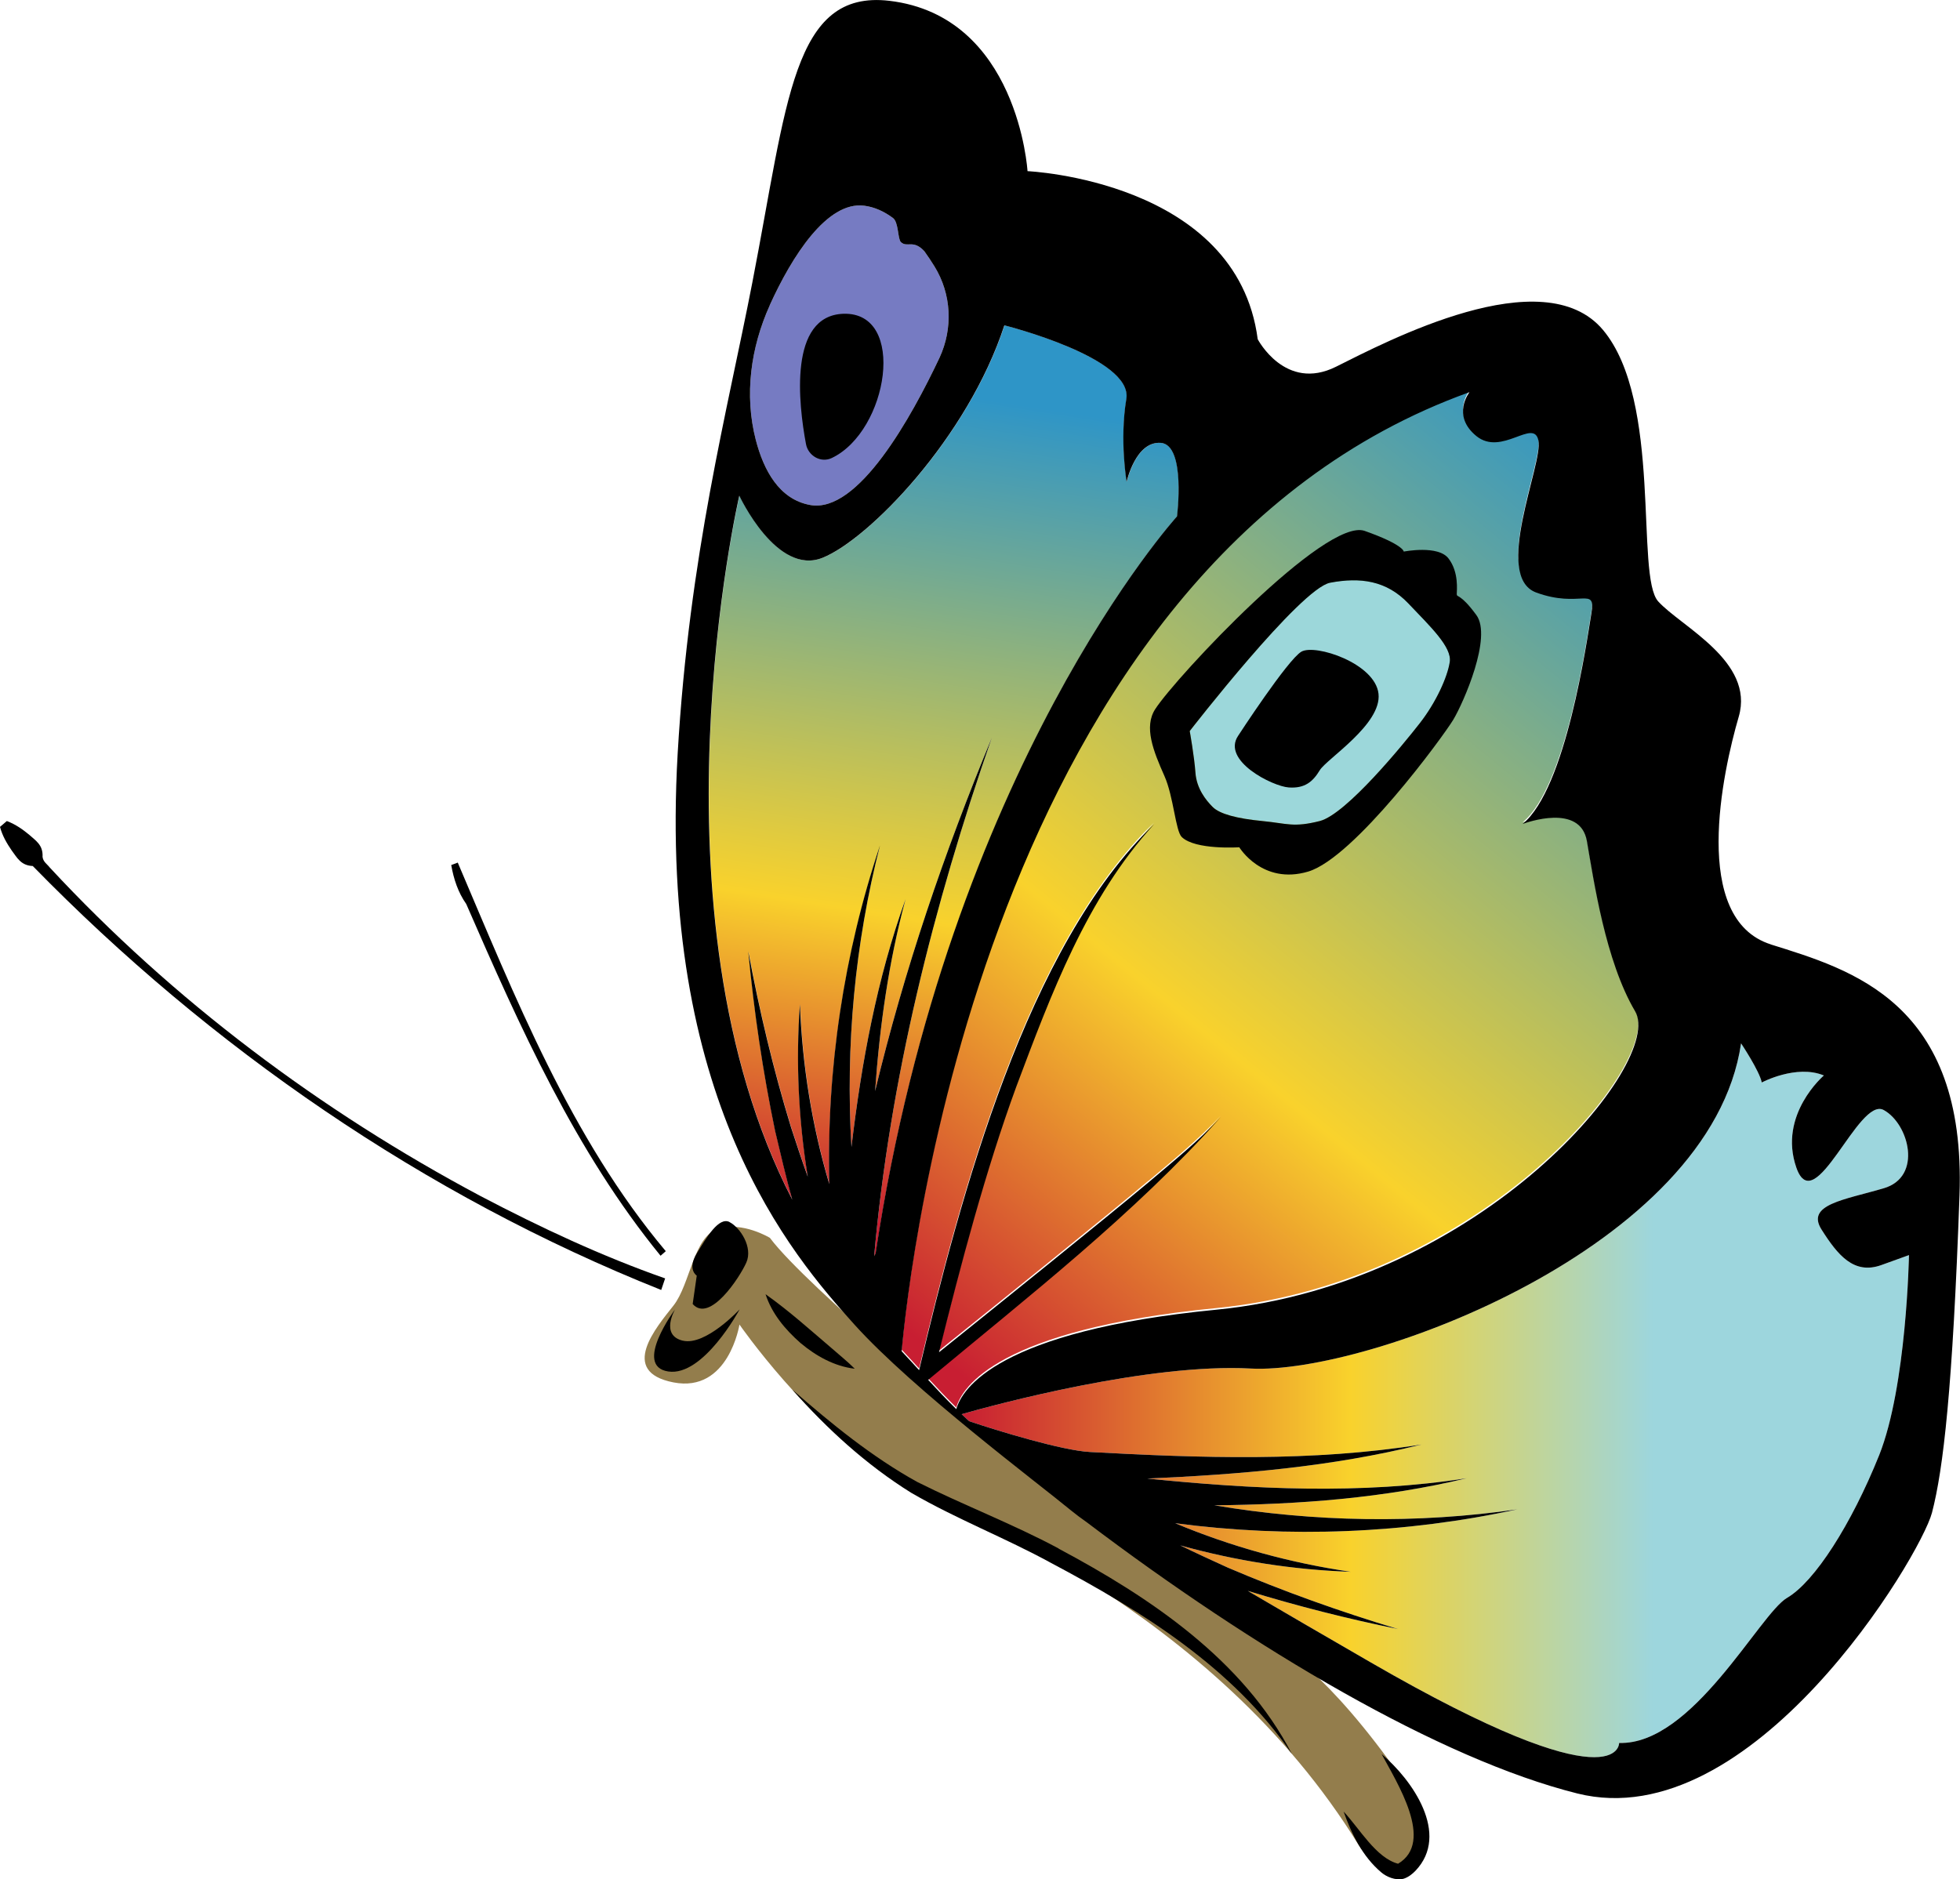
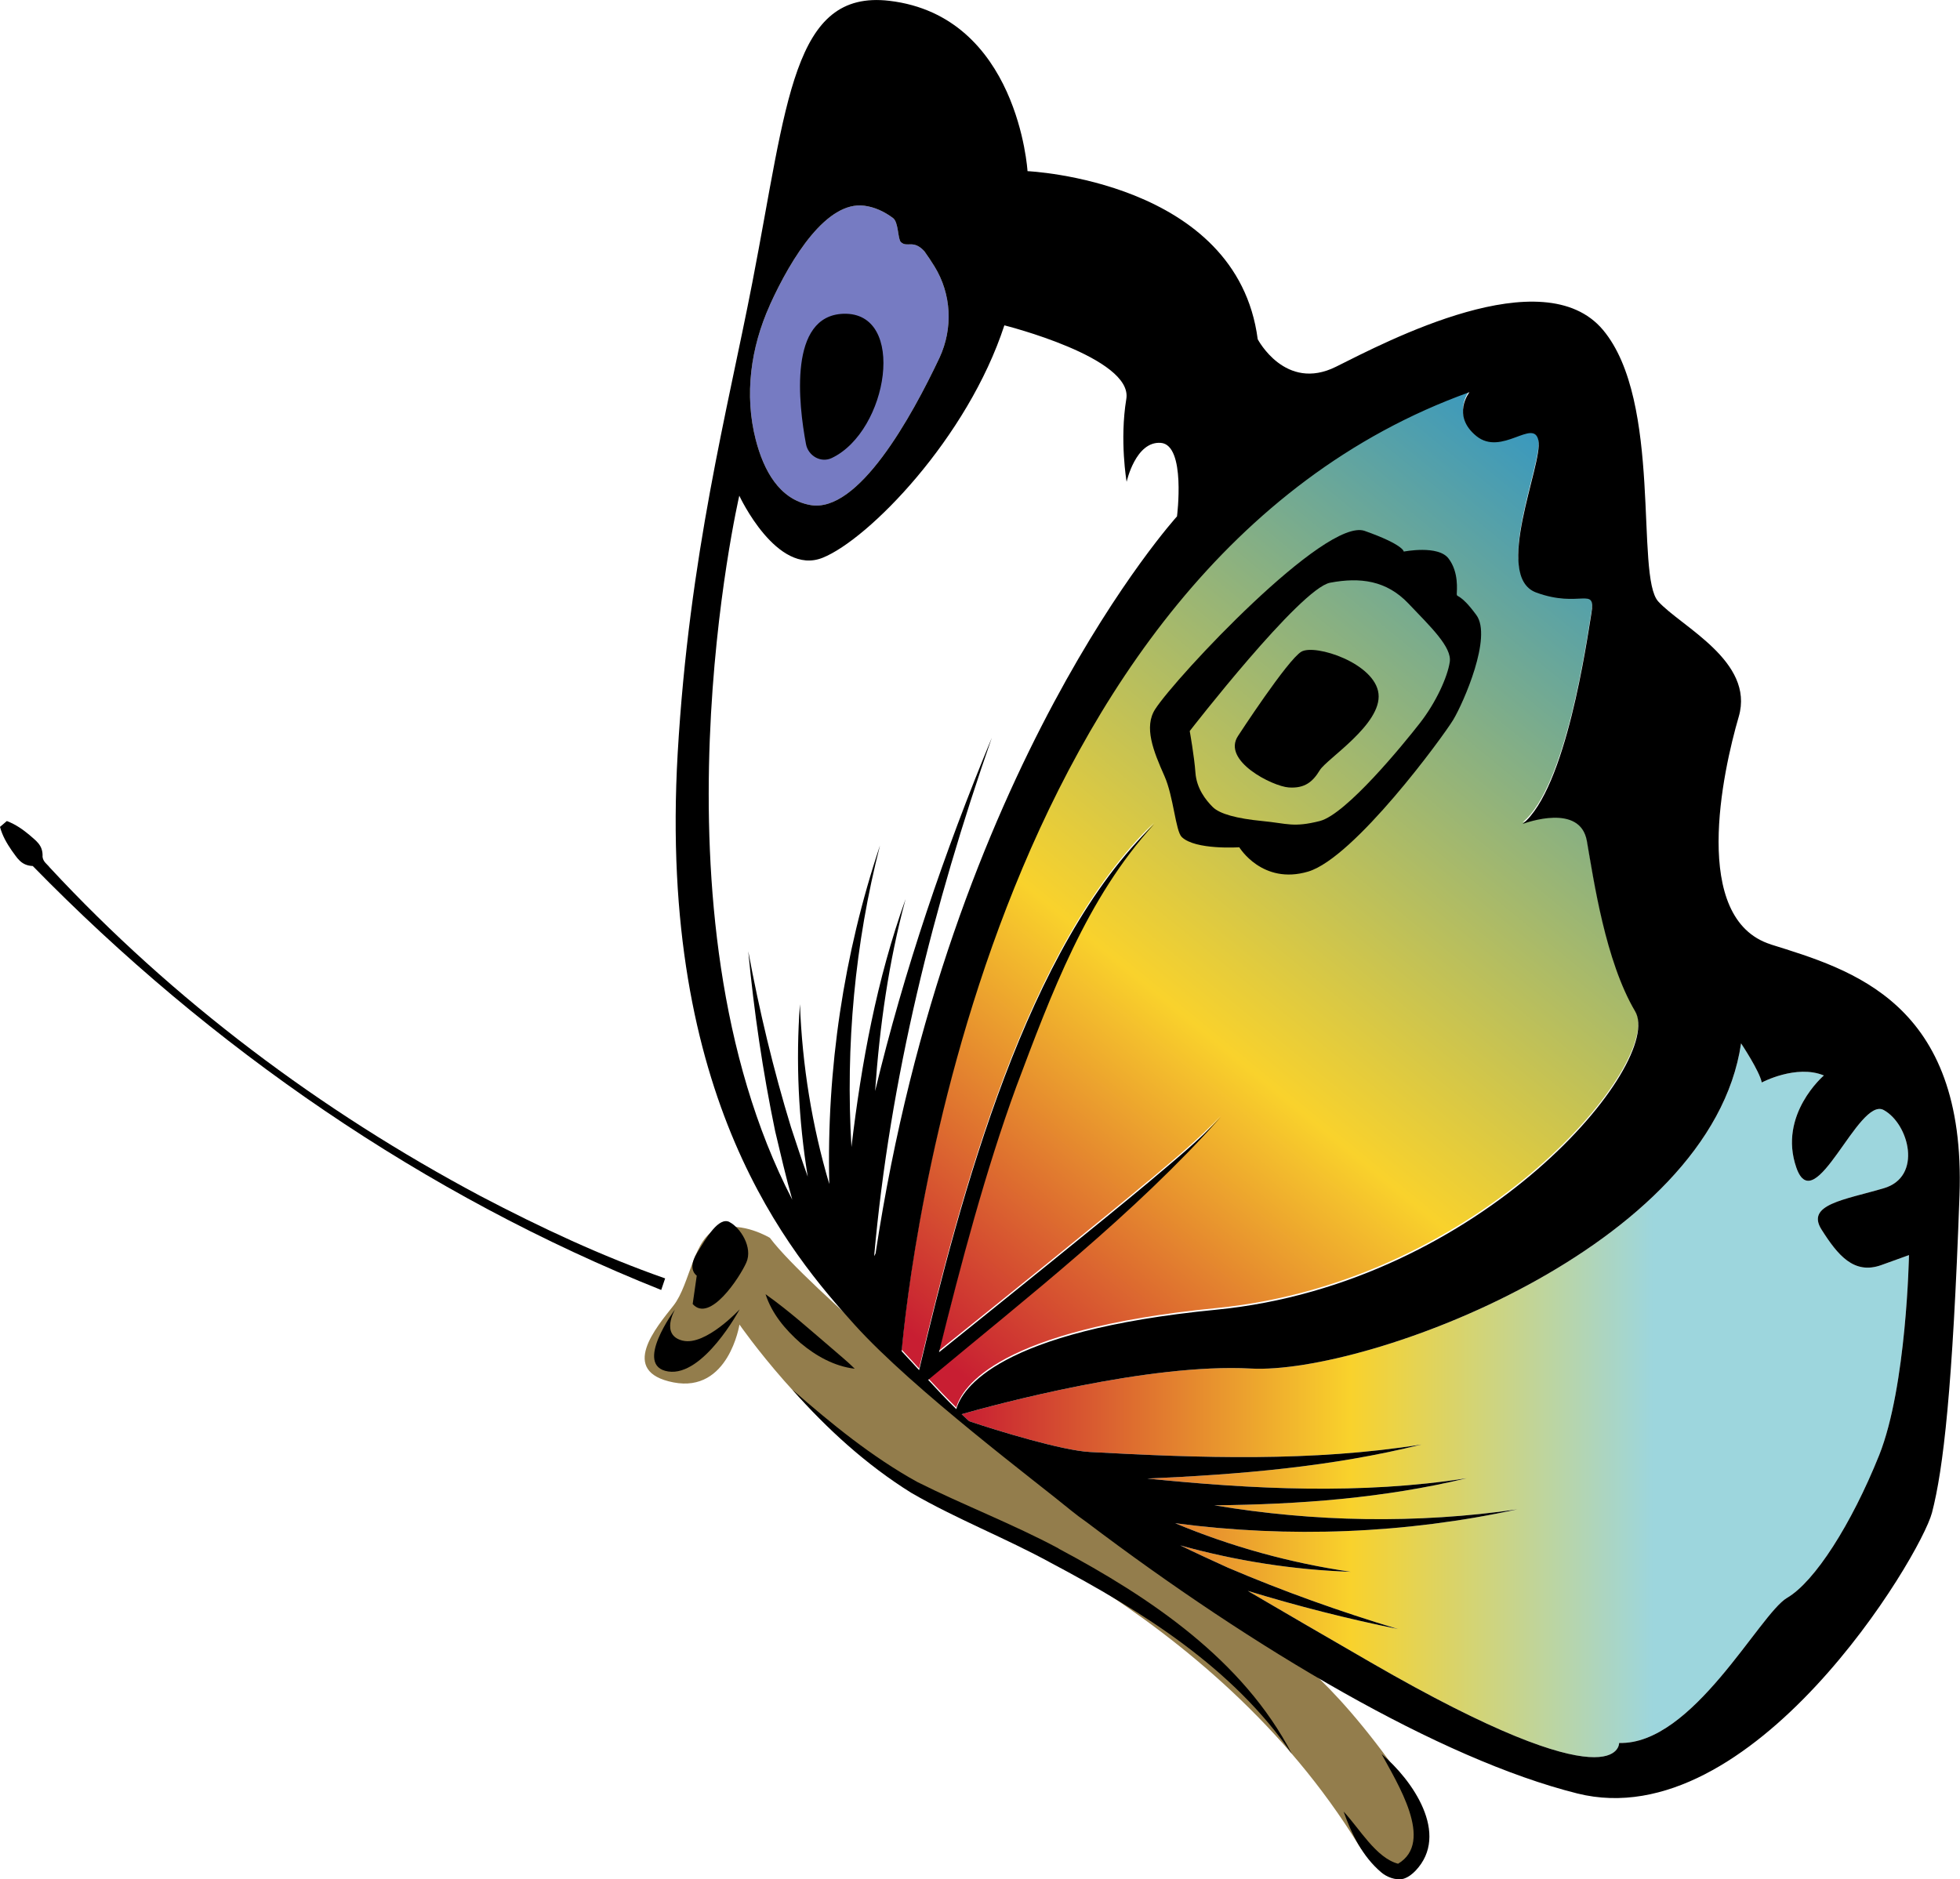
<svg xmlns="http://www.w3.org/2000/svg" xmlns:xlink="http://www.w3.org/1999/xlink" id="Layer_2" data-name="Layer 2" viewBox="0 0 120.23 115.29">
  <defs>
    <style> .cls-1 { fill: url(#linear-gradient-3); } .cls-2 { fill: url(#linear-gradient-2); } .cls-3 { fill: url(#linear-gradient); } .cls-4 { fill: #937d4c; } .cls-5 { fill: #9cd7da; } .cls-6 { fill: #767bc2; } </style>
    <linearGradient id="linear-gradient" x1="58.97" y1="84.36" x2="103.02" y2="30.52" gradientUnits="userSpaceOnUse">
      <stop offset="0" stop-color="#c81e32" />
      <stop offset=".37" stop-color="#f9d22c" />
      <stop offset="1" stop-color="#2e95c7" />
    </linearGradient>
    <linearGradient id="linear-gradient-2" x1="51.87" y1="74.83" x2="59.77" y2="24.38" xlink:href="#linear-gradient" />
    <linearGradient id="linear-gradient-3" x1="58.99" y1="85.91" x2="117.1" y2="85.91" gradientUnits="userSpaceOnUse">
      <stop offset="0" stop-color="#c81e32" />
      <stop offset=".41" stop-color="#f9d22c" />
      <stop offset=".73" stop-color="#9dd6dd" />
    </linearGradient>
  </defs>
  <g id="Layer_1-2" data-name="Layer 1">
    <g>
      <path class="cls-3" d="M70.46,72.43c-2.65,2.22-9.3,7.57-12.86,10.43,1.34-5.4,2.86-11.15,4.74-16.29,2.13-5.66,4.31-11.58,8.46-16.11-7.81,7.48-11.87,22.74-14.42,33.5-.36-.39-.71-.78-1.07-1.16.44-4.91,5.15-48.18,34.83-58.84,0,0-1.13,1.42.42,2.69,1.56,1.27,3.53-1.13,3.81.28.29,1.41-2.82,8.33-.14,9.32,2.69.99,3.67-.43,3.39,1.27-.28,1.69-1.55,10.75-4.22,12.93.22-.08,3.53-1.28,3.94,1.04.42,2.4,1.13,7.35,2.96,10.45,1.84,3.11-9.31,16.71-25.69,18.31-13.42,1.31-15.6,4.86-15.95,6.1-.59-.58-1.16-1.18-1.72-1.79,6.18-5.15,12.6-10.13,17.96-16.13-1.36,1.46-2.91,2.71-4.43,4Z" />
-       <path class="cls-5" d="M73.33,47.4c-.07-.99-.35-2.55-.35-2.55,0,0,6.78-8.75,8.61-9.1,1.84-.35,3.46-.14,4.8,1.27,1.34,1.41,2.69,2.68,2.54,3.6-.14.92-.84,2.47-1.83,3.74s-4.51,5.59-6.14,6.01c-1.63.41-1.98.15-3.53,0-1.55-.15-2.61-.43-3.04-.86-.42-.42-.99-1.13-1.06-2.11Z" />
-       <path class="cls-2" d="M53.99,51.87c-2.23,6.67-3.28,13.73-3.11,20.77-1.06-3.57-1.66-7.29-1.8-11.03-.26,3.52-.09,7.08.48,10.58-.37-1.03-.71-2.06-1.03-3.04-1.08-3.53-1.94-7.14-2.62-10.79.35,3.7.89,7.38,1.65,11.04.34,1.42.66,2.83,1.05,4.2-9.16-17.7-3.25-43.19-3.25-43.19,0,0,2.29,4.94,5.11,3.81,2.82-1.13,8.89-7.34,11.15-14.26,0,0,7.91,1.98,7.48,4.52-.42,2.54.02,5.08.02,5.08,0,0,.55-2.51,2.1-2.39,1.55.13.99,4.51.99,4.51,0,0-13.98,15.39-18.49,45.22l-.1.19c.96-10.86,3.63-21.54,7.22-31.83-2.91,7.02-5.38,14.27-7.16,21.68.28-3.98.83-7.92,1.87-11.78-1.76,4.9-2.71,10.04-3.32,15.21-.37-6.21.21-12.48,1.75-18.5Z" />
      <path class="cls-1" d="M115.27,89.28c-1.7,4.23-3.95,7.76-5.65,8.75-1.69.99-5.79,9.04-10.3,8.9,0,0,.14,3.95-15.25-4.95-2.68-1.55-5.2-3.01-7.53-4.38,3.04.93,6.11,1.71,9.21,2.34-3.55-1.07-7.05-2.32-10.44-3.77-.94-.43-1.93-.88-2.91-1.36,3.42.95,6.94,1.5,10.46,1.62-3.7-.54-7.33-1.54-10.77-2.98,6.98.92,14.12.64,20.98-.85-6.15.89-12.45.78-18.58-.25,5.21-.05,10.42-.44,15.48-1.66-6.48,1.01-13.07.68-19.59.02,5.66-.25,11.32-.72,16.82-2.09-6.72,1.07-13.56.83-20.34.46-1.71-.09-5.69-1.31-7.41-1.89-.15-.14-.31-.29-.46-.43,2.03-.58,11.47-3.14,17.74-2.8,7.06.38,28.23-7.39,30.07-19.95,0,0,1.13,1.69,1.27,2.4,0,0,2.12-1.13,3.81-.43,0,0-2.82,2.4-1.69,5.65s3.81-4.38,5.36-3.53,2.4,4.1,0,4.8c-2.4.71-4.8.99-3.81,2.54.99,1.56,1.98,2.78,3.67,2.17l1.69-.61s-.14,8.04-1.83,12.28Z" />
      <path class="cls-6" d="M47.22,18.72c1.35-2.98,3.51-6.39,5.79-6.1.63.08,1.22.35,1.76.75.36.26.29,1.28.49,1.48.39.37.75-.18,1.44.56.22.31.43.62.62.93,1.05,1.7,1.15,3.8.31,5.61-1.71,3.62-4.99,9.58-7.94,9.03-1.9-.35-2.85-2.14-3.33-4-.71-2.75-.31-5.66.86-8.25Z" />
      <path class="cls-4" d="M47.24,75.95s-1.69-1.04-3.2-.56-1.69,3.39-2.73,4.71-3.39,4.05,0,4.71,4.05-3.55,4.05-3.55c0,0,4.26,6.16,9.16,9.11,3.82,2.3,19.82,8.2,28.82,22.82,1.63,2.65,6.9,1.65,1.83-5.23-4.45-6.05-7.06-7.15-7.06-7.15,0,0-16.47-11.58-17.22-12.33s-11.39-9.51-13.65-12.52Z" />
      <g>
        <path d="M40.8,78.43c-3.88-1.36-7.66-3.13-11.32-5.05-9.81-5.22-18.87-12.01-26.43-20.16-.16-.21-.4-.34-.44-.65.04-.74-.43-1-.81-1.35-.4-.33-.83-.64-1.38-.85l-.42.36c.15.56.42,1.01.72,1.45.32.42.55.92,1.29.95,10.88,11.14,24.03,20.22,38.55,26.01l.24-.71Z" />
-         <path d="M40.52,77.04l.32-.28c-5.84-6.95-9.25-15.61-12.76-23.84l-.4.15c.15.86.42,1.68.92,2.39,3.28,7.53,6.69,15.17,11.92,21.58Z" />
        <path d="M41.88,82.25c-1.4-.34-.47-1.92-.47-1.92,0,0-2.59,3.48-.42,3.81,2.16.33,4.38-3.81,4.38-3.81,0,0-2.08,2.25-3.48,1.92Z" />
        <path d="M44.75,74.97c-.66-.33-1.41.94-2.01,1.93-.6.99,0,1.36,0,1.36l-.25,1.74c1.04,1.18,2.87-1.6,3.29-2.54.42-.94-.38-2.16-1.04-2.49Z" />
        <path d="M52.42,83.96c-.45-.45-.91-.81-1.35-1.2-1.33-1.13-2.64-2.32-4.11-3.36.39,1.2,1.21,2.17,2.14,2.99.94.79,2.07,1.43,3.32,1.58Z" />
        <path d="M64.94,95c-2.8-1.5-5.86-2.67-8.67-4.08-2.77-1.53-5.27-3.57-7.66-5.66,2.12,2.4,4.51,4.59,7.28,6.32,2.81,1.63,5.76,2.76,8.59,4.31,5.58,2.96,11.15,6.42,14.77,11.72-2.99-5.78-8.7-9.61-14.31-12.6Z" />
        <path d="M84.75,107.61c.94,1.76,3.27,5.39,1.01,6.73-1.35-.36-2.35-2.14-3.34-3.2.48,1.36,1.16,2.76,2.31,3.73.3.26.87.52,1.37.39.29-.09.55-.3.73-.49,2.14-2.25-.2-5.58-2.08-7.16Z" />
        <path d="M51.02,28.1c3.47-1.65,4.63-8.97.72-8.85-3.38.11-2.76,5.53-2.3,7.99.13.72.91,1.18,1.58.86Z" />
        <path d="M108.63,57.94c-4.94-1.56-2.96-10.59-1.97-13.98.98-3.39-3.53-5.51-4.94-7.06-1.42-1.55.28-12.28-3.39-16.66-3.67-4.37-13.27.71-16.38,2.26-3.11,1.55-4.8-1.69-4.8-1.69-1.27-9.74-14.12-10.31-14.12-10.31,0,0-.57-9.51-8.47-10.45-5.95-.7-6.26,6.22-8.41,17.28-1.52,7.85-3.87,16.7-4.58,28.89-1.22,21.24,6.95,30.72,10.85,35.05,3.6,3.99,11.28,9.74,13.26,11.38.32.26.64.5.97.73,10.29,7.79,21.68,14.54,30.11,16.65,10.73,2.68,21.04-14.54,21.75-17.22.7-2.68,1.27-7.63,1.69-19.48.42-11.86-6.64-13.84-11.58-15.39ZM47.22,18.72c1.35-2.98,3.51-6.39,5.79-6.1.63.08,1.22.35,1.76.75.36.26.29,1.28.49,1.48.39.37.75-.18,1.44.56.22.31.43.62.62.93,1.05,1.7,1.15,3.8.31,5.61-1.71,3.62-4.99,9.58-7.94,9.03-1.9-.35-2.85-2.14-3.33-4-.71-2.75-.31-5.66.86-8.25ZM53.62,77.09c.96-10.86,3.63-21.54,7.22-31.83-2.91,7.02-5.38,14.27-7.16,21.68.28-3.98.83-7.92,1.87-11.78-1.76,4.9-2.71,10.04-3.32,15.21-.37-6.21.21-12.48,1.75-18.5-2.23,6.67-3.28,13.73-3.11,20.77-1.06-3.57-1.66-7.29-1.8-11.03-.26,3.52-.09,7.08.48,10.58-.37-1.03-.71-2.06-1.03-3.04-1.08-3.53-1.94-7.14-2.62-10.79.35,3.7.89,7.38,1.65,11.04.34,1.42.66,2.83,1.05,4.2-9.16-17.7-3.25-43.19-3.25-43.19,0,0,2.29,4.94,5.11,3.81,2.82-1.13,8.89-7.34,11.15-14.26,0,0,7.91,1.98,7.48,4.52-.42,2.54.02,5.08.02,5.08,0,0,.55-2.51,2.1-2.39,1.55.13.99,4.51.99,4.51,0,0-13.98,15.39-18.49,45.22l-.1.19ZM56.93,84.66c6.18-5.15,12.6-10.13,17.96-16.13-1.36,1.46-2.91,2.71-4.43,4-2.65,2.22-9.3,7.57-12.86,10.43,1.34-5.4,2.86-11.15,4.74-16.29,2.13-5.66,4.31-11.58,8.46-16.11-7.81,7.48-11.87,22.74-14.42,33.5-.36-.39-.71-.78-1.07-1.16.44-4.91,5.15-48.18,34.83-58.84,0,0-1.13,1.42.42,2.69,1.56,1.27,3.53-1.13,3.81.28.29,1.41-2.82,8.33-.14,9.32,2.69.99,3.67-.43,3.39,1.27-.28,1.69-1.55,10.75-4.22,12.93.22-.08,3.53-1.28,3.94,1.04.42,2.4,1.13,7.35,2.96,10.45,1.84,3.11-9.31,16.71-25.69,18.31-13.42,1.31-15.6,4.86-15.95,6.1-.59-.58-1.16-1.18-1.72-1.79ZM115.27,89.28c-1.7,4.23-3.95,7.76-5.65,8.75-1.69.99-5.79,9.04-10.3,8.9,0,0,.14,3.95-15.25-4.95-2.68-1.55-5.2-3.01-7.53-4.38,3.04.93,6.11,1.71,9.21,2.34-3.55-1.07-7.05-2.32-10.44-3.77-.94-.43-1.93-.88-2.91-1.36,3.42.95,6.94,1.5,10.46,1.62-3.7-.54-7.33-1.54-10.77-2.98,6.98.92,14.12.64,20.98-.85-6.15.89-12.45.78-18.58-.25,5.21-.05,10.42-.44,15.48-1.66-6.48,1.01-13.07.68-19.59.02,5.66-.25,11.32-.72,16.82-2.09-6.72,1.07-13.56.83-20.34.46-1.71-.09-5.69-1.31-7.41-1.89-.15-.14-.31-.29-.46-.43,2.03-.58,11.47-3.14,17.74-2.8,7.06.38,28.23-7.39,30.07-19.95,0,0,1.13,1.69,1.27,2.4,0,0,2.12-1.13,3.81-.43,0,0-2.82,2.4-1.69,5.65,1.13,3.25,3.81-4.38,5.36-3.53,1.55.85,2.4,4.1,0,4.8-2.4.71-4.8.99-3.81,2.54.99,1.56,1.98,2.78,3.67,2.17l1.69-.61s-.14,8.04-1.83,12.28Z" />
        <path d="M76.02,51.98s1.41,2.33,4.23,1.49c2.83-.85,8.26-8.26,8.9-9.32.63-1.06,2.4-5.08,1.41-6.42-.99-1.35-1.2-1.06-1.2-1.28s.14-1.34-.5-2.18c-.63-.85-2.75-.43-2.75-.43,0,0,0-.42-2.4-1.27-2.4-.84-11.58,8.97-12.85,10.94-.7,1.09-.12,2.55.57,4.1.56,1.26.68,3.37,1.06,3.74.83.81,3.53.63,3.53.63ZM73.33,47.4c-.07-.99-.35-2.55-.35-2.55,0,0,6.78-8.75,8.61-9.1,1.84-.35,3.46-.14,4.8,1.27,1.34,1.41,2.69,2.68,2.54,3.6-.14.92-.84,2.47-1.83,3.74s-4.51,5.59-6.14,6.01c-1.63.41-1.98.15-3.53,0-1.55-.15-2.61-.43-3.04-.86-.42-.42-.99-1.13-1.06-2.11Z" />
        <path d="M80.96,47.25c.43-.7,3.81-2.82,3.6-4.69-.21-1.87-3.88-3.07-4.73-2.58-.85.5-3.88,5.16-3.88,5.16-1.03,1.53,2.11,3.1,3.1,3.17.99.07,1.48-.35,1.91-1.06Z" />
      </g>
    </g>
  </g>
</svg>